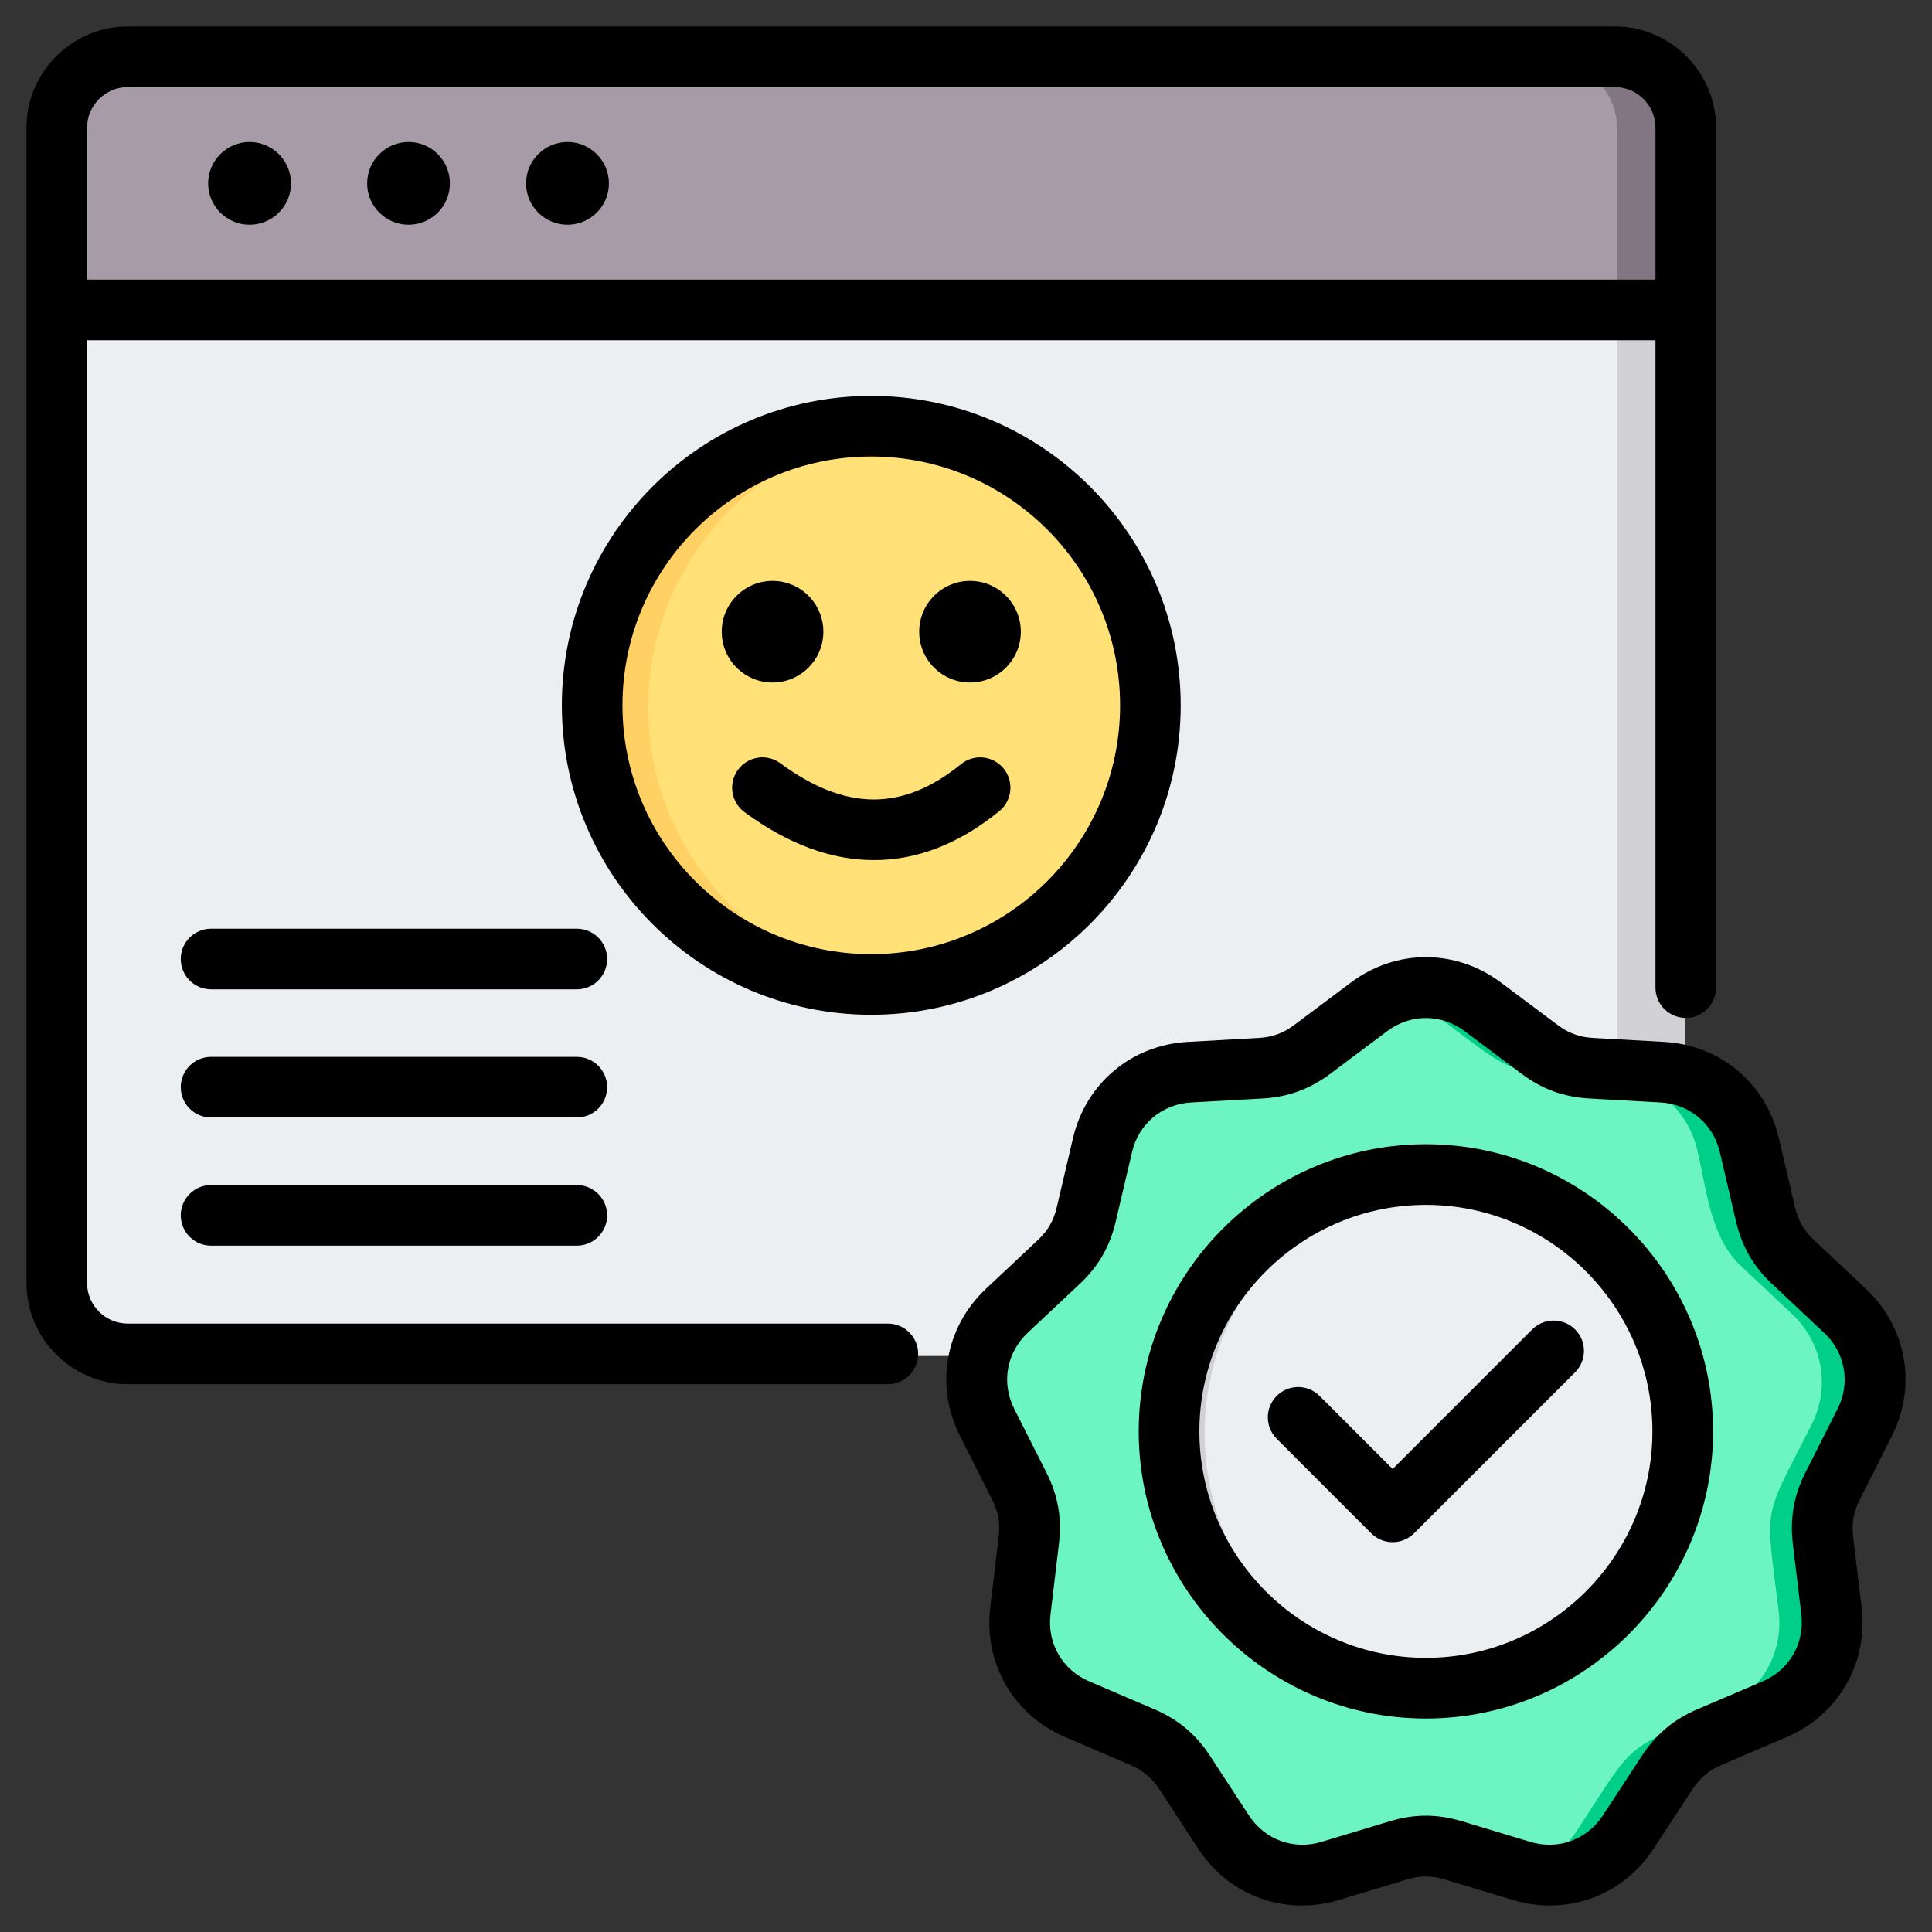
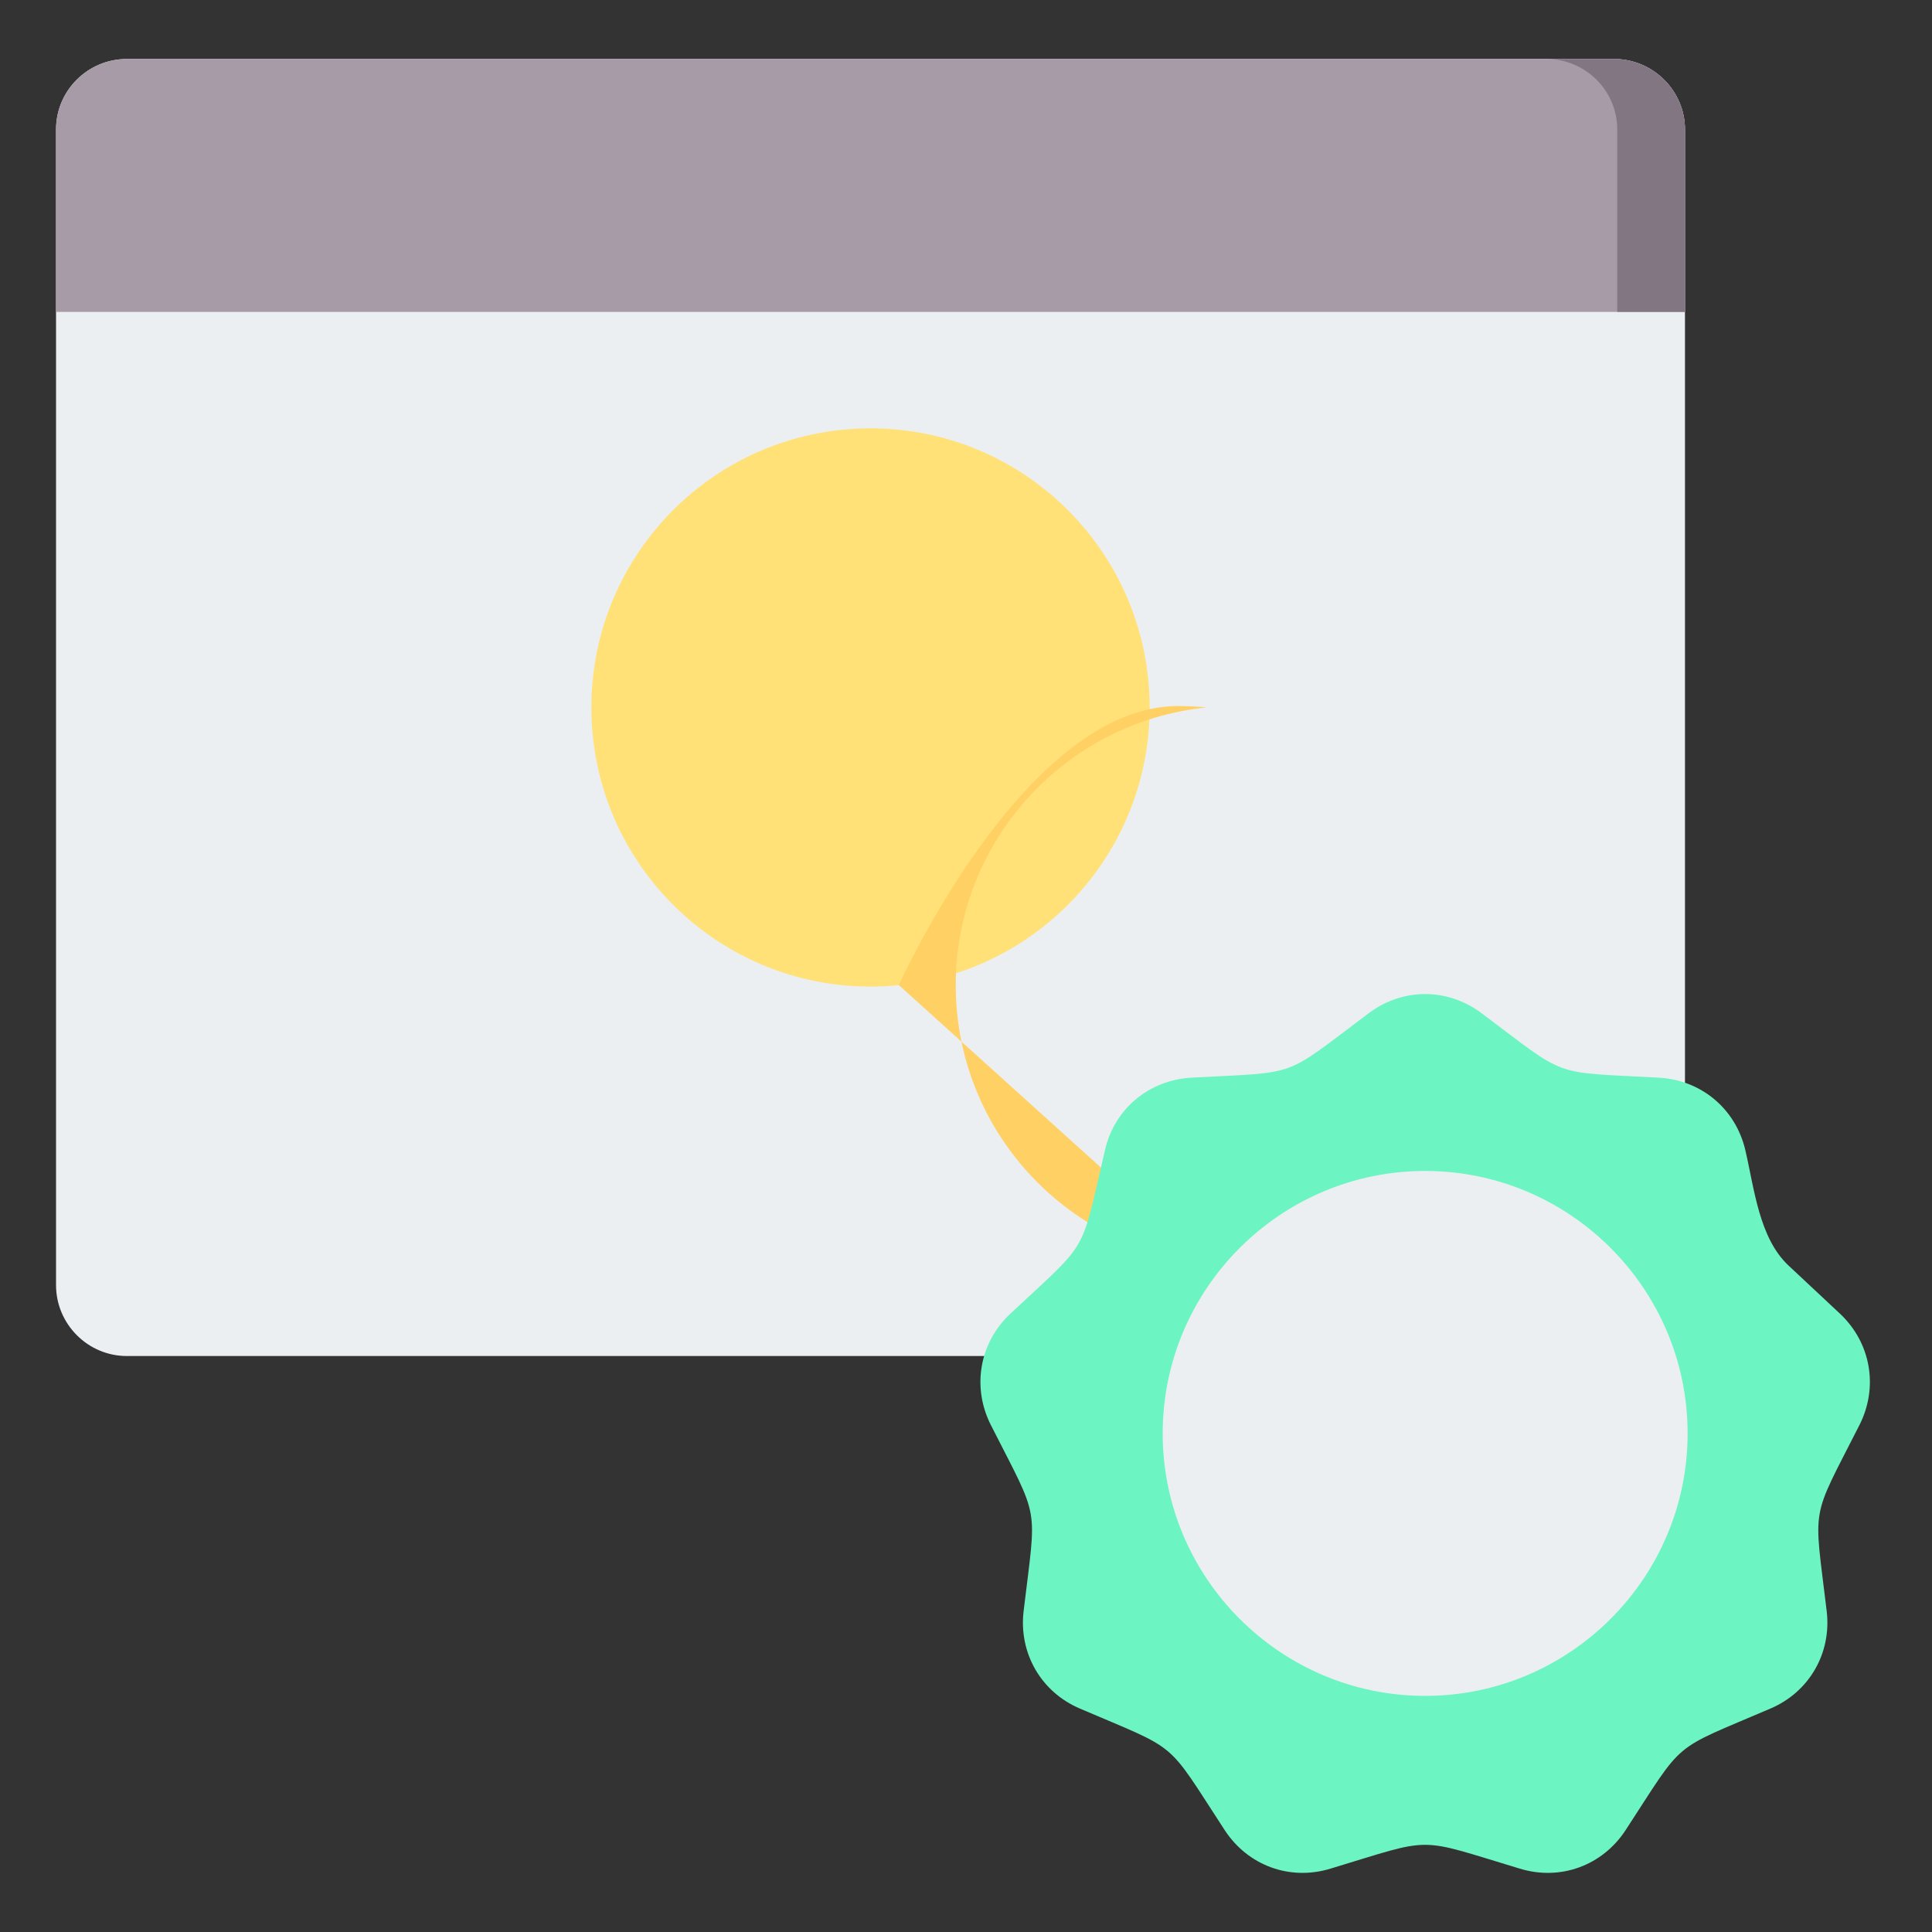
<svg xmlns="http://www.w3.org/2000/svg" clip-rule="evenodd" fill-rule="evenodd" stroke-linejoin="round" stroke-miterlimit="2" viewBox="0 0 510 510">
  <rect x="0" y="0" width="510" height="510" fill="#333333" stroke="none" />
  <g>
    <g>
      <g>
        <path d="m33.52 15.566h392.544c10.263 0 18.728 8.359 18.728 18.622v305.042c0 10.264-8.465 18.728-18.728 18.728h-392.544c-10.37 0-18.728-8.464-18.728-18.728v-305.042c0-10.263 8.358-18.622 18.728-18.622z" fill="#eceff1" />
-         <path d="m408.182 15.566h17.882c10.263 0 18.728 8.359 18.728 18.622v305.042c0 10.264-8.465 18.728-18.728 18.728h-17.882c10.37 0 18.728-8.464 18.728-18.728v-305.042c0-10.263-8.358-18.622-18.728-18.622z" fill="#d1d1d6" />
        <path d="m33.52 15.566h392.544c10.263 0 18.728 8.359 18.728 18.622v48.143h-430v-48.143c0-10.263 8.358-18.622 18.728-18.622z" fill="#a79ba7" />
        <path d="m408.182 15.566h17.882c10.263 0 18.728 8.359 18.728 18.622v48.143h-17.882v-48.143c0-10.263-8.358-18.622-18.728-18.622z" fill="#837683" />
      </g>
      <g>
        <circle cx="229.792" cy="186.755" fill="#ffe177" r="73.68" />
-         <path d="m237.292 260.057c-2.467.25-4.969.378-7.5.378-40.665 0-73.68-33.015-73.68-73.68s33.015-73.68 73.68-73.68c2.531 0 5.033.128 7.5.378-37.148 3.763-66.18 35.169-66.18 73.302s29.032 69.539 66.18 73.302z" fill="#ffd064" />
+         <path d="m237.292 260.057s33.015-73.68 73.68-73.68c2.531 0 5.033.128 7.5.378-37.148 3.763-66.18 35.169-66.18 73.302s29.032 69.539 66.18 73.302z" fill="#ffd064" />
      </g>
      <g>
        <path d="m391.066 267.433c23.24 17.412 17.922 15.445 46.917 17.048 11.146.655 20.18 8.232 22.73 19.087 2.404 10.272 3.642 23.24 11.438 30.525l13.623 12.749c8.087 7.649 10.126 19.306 5.1 29.286-13.114 25.863-12.094 20.399-8.67 49.176 1.312 11.073-4.589 21.345-14.862 25.716-26.663 11.438-22.365 7.795-38.247 32.128-6.119 9.325-17.193 13.405-27.902 10.126-27.83-8.378-22.22-8.378-49.977 0-10.709 3.279-21.782-.801-27.902-10.126-15.882-24.333-11.583-20.69-38.247-32.128-10.272-4.371-16.173-14.643-14.862-25.716 3.424-28.777 4.444-23.313-8.669-49.176-5.027-9.98-2.987-21.637 5.099-29.286 21.2-19.816 18.432-15.008 25.061-43.274 2.477-10.855 11.584-18.432 22.73-19.087 28.995-1.603 23.677.364 46.917-17.048 8.961-6.702 20.763-6.702 29.723 0z" fill="#6cf5c2" />
-         <path d="m391.066 267.433c23.24 17.412 17.922 15.445 46.917 17.048 11.146.655 20.18 8.232 22.73 19.087 2.404 10.272 3.642 23.24 11.438 30.525l13.623 12.749c8.087 7.649 10.126 19.306 5.1 29.286-13.114 25.863-12.094 20.399-8.67 49.176 1.312 11.073-4.589 21.345-14.862 25.716-26.663 11.438-22.365 7.795-38.247 32.128-5.974 9.106-16.537 13.113-26.955 10.418 5.682-1.53 10.782-5.1 14.206-10.418 15.882-24.333 11.584-20.69 38.32-32.128 10.272-4.371 16.173-14.643 14.862-25.716-3.497-28.777-4.444-23.313 8.669-49.176 5.027-9.98 2.987-21.637-5.172-29.286l-13.551-12.749c-7.868-7.285-9.033-20.253-11.437-30.525-2.55-10.855-11.584-18.432-22.73-19.087-28.995-1.603-23.75.364-46.99-17.048-2.622-1.967-5.464-3.351-8.45-4.152 7.139-1.967 14.861-.583 21.199 4.152zm-21.199 220.377c-4.299.948-9.763 2.769-18.651 5.464-4.662 1.457-9.325 1.457-13.696.292.365-.073.656-.146.947-.292 18.942-5.682 22.366-7.503 31.4-5.464z" fill="#00cf8a" />
        <path d="m376.205 447.669c38.174 0 69.282-31.108 69.282-69.282 0-38.175-31.108-69.282-69.282-69.282-38.175 0-69.283 31.107-69.283 69.282 0 38.174 31.108 69.282 69.283 69.282z" fill="#eceff1" />
-         <path d="m376.205 309.105c1.894 0 3.715.073 5.536.218-35.697 2.841-63.745 32.711-63.745 69.064 0 36.426 28.048 66.295 63.745 69.064-1.821.145-3.642.218-5.536.218-38.248 0-69.283-31.035-69.283-69.282s31.035-69.282 69.283-69.282z" fill="#d1d1d6" />
      </g>
    </g>
-     <path d="m22.985 89.809v248.885c0 5.881 4.832 10.702 10.727 10.702h200.662c4.415 0 8 3.585 8 8s-3.585 8-8 8h-200.662c-14.699 0-26.727-12.038-26.727-26.702v-304.978c0-14.696 12.031-26.727 26.727-26.727h392.589c14.699 0 26.702 12.028 26.702 26.727v226.984c0 4.415-3.585 8-8 8-4.416 0-8-3.585-8-8v-170.891zm414.018-16v-40.093c0-5.896-4.807-10.727-10.702-10.727h-392.589c-5.898 0-10.727 4.829-10.727 10.727v40.093zm-329.148-14.486c-6.021 0-10.936-4.89-10.936-10.911s4.915-10.936 10.936-10.936 10.912 4.915 10.912 10.936-4.891 10.911-10.912 10.911zm41.95 0c-6.021 0-10.936-4.89-10.936-10.911s4.915-10.936 10.936-10.936 10.936 4.915 10.936 10.936-4.915 10.911-10.936 10.911zm-83.924 0c-6.021 0-10.936-4.89-10.936-10.911s4.915-10.936 10.936-10.936 10.936 4.915 10.936 10.936-4.915 10.911-10.936 10.911zm345.365 211.302c2.797 2.093 5.746 3.169 9.237 3.359l.012.001 18.771 1.05c14.849.814 26.91 10.942 30.312 25.421l.002.008 4.284 18.314c.8 3.405 2.369 6.117 4.919 8.504l.01.01 13.702 12.876c10.856 10.172 13.594 25.687 6.882 38.965l-8.487 16.792-.002.004c-1.581 3.124-2.123 6.21-1.714 9.686l2.239 18.67.001.007c1.757 14.753-6.118 28.397-19.78 34.258l-.009.004-17.289 7.391c-3.219 1.381-5.618 3.401-7.533 6.325l-10.29 15.75-.006.009c-8.154 12.443-22.945 17.822-37.175 13.516l-18.011-5.434c-.007-.003-.015-.005-.022-.007-3.331-1.016-6.463-1.014-9.803.002l-.016.005-18.005 5.432c-14.24 4.309-29.034-1.074-37.172-13.521l-10.291-15.752c-1.916-2.925-4.328-4.943-7.548-6.325l-17.28-7.394c-13.684-5.862-21.558-19.512-19.783-34.26l2.226-18.683.002-.01c.418-3.47-.124-6.551-1.702-9.669l-.002-.004-8.487-16.791c-6.712-13.277-3.973-28.791 6.862-38.96l13.725-12.885.007-.007c2.544-2.382 4.112-5.086 4.9-8.484l.005-.021 4.297-18.312c3.385-14.481 15.463-24.616 30.305-25.43l18.781-1.05.012-.001c3.494-.19 6.435-1.27 9.244-3.364l15.048-11.269c11.907-8.912 27.66-8.912 39.567 0zm-24.651 1.548c-6.132-4.589-14.243-4.589-20.375 0l-15.054 11.273-.012.01c-5.453 4.066-11.167 6.151-17.939 6.52l-18.781 1.05-.009.001c-7.641.418-13.854 5.633-15.595 13.083l-.002.008s-4.299 18.314-4.299 18.314c-1.538 6.622-4.591 11.896-9.542 16.533l-13.726 12.885c-5.578 5.236-6.985 13.223-3.53 20.058l8.486 16.789c3.071 6.069 4.126 12.064 3.313 18.807l-2.226 18.683-.001.008c-.914 7.596 3.144 14.617 10.188 17.635l17.279 7.393.007.003c6.246 2.68 10.92 6.599 14.635 12.272l.004.007 10.292 15.754c4.188 6.404 11.801 9.172 19.129 6.955l.006-.002s18.01-5.434 18.01-5.434c6.508-1.975 12.61-1.974 19.099.001l18.006 5.433.006.002c7.331 2.218 14.947-.554 19.146-6.961l10.289-15.748.004-.007c3.715-5.674 8.374-9.592 14.621-12.272l.009-.004 17.289-7.391c7.036-3.019 11.093-10.046 10.189-17.645l-2.24-18.676-.002-.017c-.795-6.746.261-12.734 3.327-18.792l8.487-16.793c3.455-6.833 2.048-14.818-3.538-20.053l-.009-.008s-13.711-12.884-13.701-12.875c-4.957-4.643-8.009-9.914-9.563-16.536l-.001-.005-4.284-18.312c-1.752-7.453-7.954-12.674-15.597-13.092l-.009-.001-18.769-1.05c-6.789-.37-12.523-2.459-17.961-6.528zm-10.188 181.474c-41.762 0-75.814-34.054-75.814-75.801 0-41.748 34.052-75.802 75.814-75.802 41.748 0 75.801 34.053 75.801 75.802 0 41.748-34.053 75.801-75.801 75.801zm0-16.016c32.927 0 59.786-26.858 59.786-59.785 0-32.928-26.859-59.786-59.786-59.786-32.939 0-59.799 26.858-59.799 59.786 0 32.927 26.86 59.785 59.799 59.785zm-39.388-57.831c-3.122-3.123-3.122-8.192 0-11.314s8.192-3.122 11.314 0l19.294 19.295 36.841-36.841c3.122-3.122 8.192-3.122 11.314 0s3.122 8.192 0 11.314l-42.498 42.497c-3.124 3.124-8.189 3.124-11.313 0zm-107.025-275.287c45.08 0 81.68 36.599 81.68 81.68 0 45.08-36.6 81.679-81.68 81.679s-81.68-36.599-81.68-81.679c0-45.081 36.6-81.68 81.68-81.68zm0 16c-36.249 0-65.68 29.43-65.68 65.68 0 36.249 29.431 65.679 65.68 65.679 36.25 0 65.68-29.43 65.68-65.679 0-36.25-29.43-65.68-65.68-65.68zm-33.479 93.854c-3.554-2.62-4.311-7.633-1.691-11.186 2.62-3.554 7.633-4.312 11.187-1.691 8.347 6.155 16.479 9.515 24.541 9.556 7.876.041 15.537-3.148 23.124-9.322 3.424-2.787 8.467-2.27 11.254 1.155 2.787 3.424 2.27 8.467-1.155 11.254-10.869 8.847-22.021 12.971-33.305 12.913-11.096-.057-22.467-4.208-33.955-12.679zm7.417-61.028c7.403 0 13.414 6.01 13.414 13.413s-6.011 13.414-13.414 13.414-13.413-6.011-13.413-13.414 6.01-13.413 13.413-13.413zm52.124 0c7.403 0 13.414 6.01 13.414 13.413s-6.011 13.414-13.414 13.414-13.414-6.011-13.414-13.414 6.011-13.413 13.414-13.413zm-200.339 107.816c-4.416 0-8-3.585-8-8s3.584-8 8-8h96.552c4.415 0 8 3.585 8 8s-3.585 8-8 8zm0 33.834c-4.416 0-8-3.585-8-8 0-4.416 3.584-8 8-8h96.552c4.415 0 8 3.584 8 8 0 4.415-3.585 8-8 8zm0 33.833c-4.416 0-8-3.584-8-8 0-4.415 3.584-8 8-8h96.552c4.415 0 8 3.585 8 8 0 4.416-3.585 8-8 8z" />
  </g>
</svg>